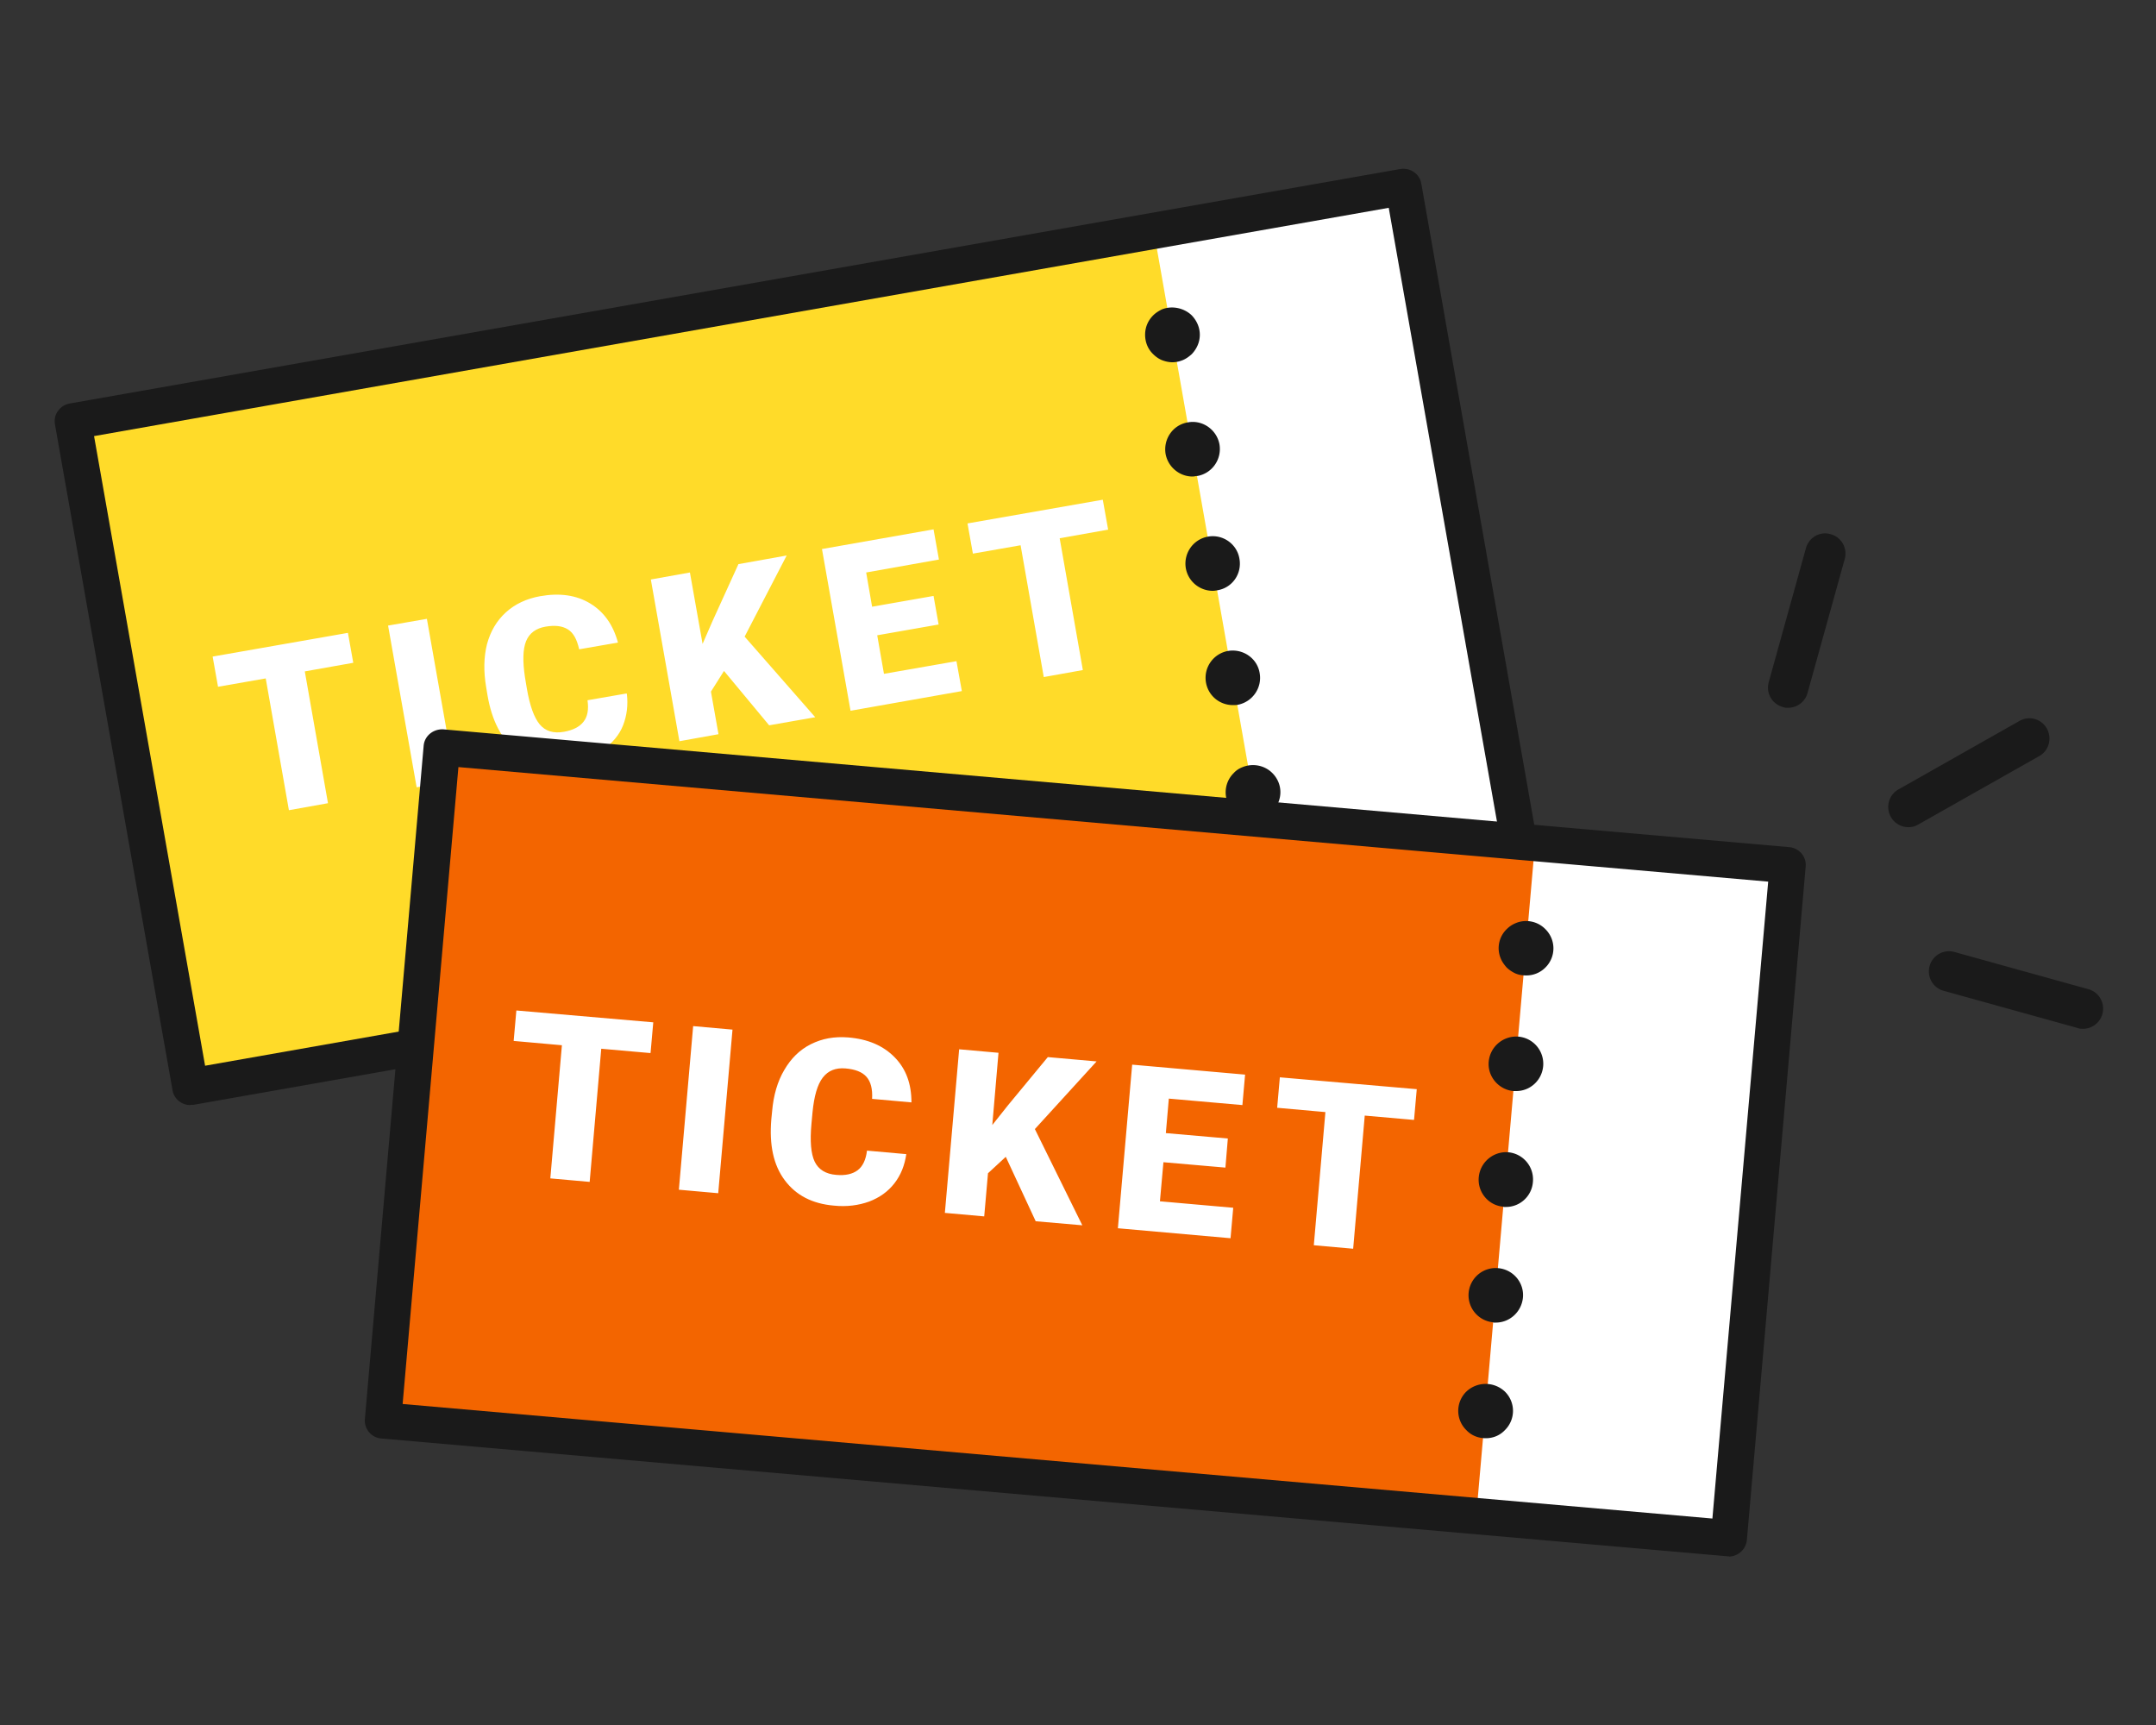
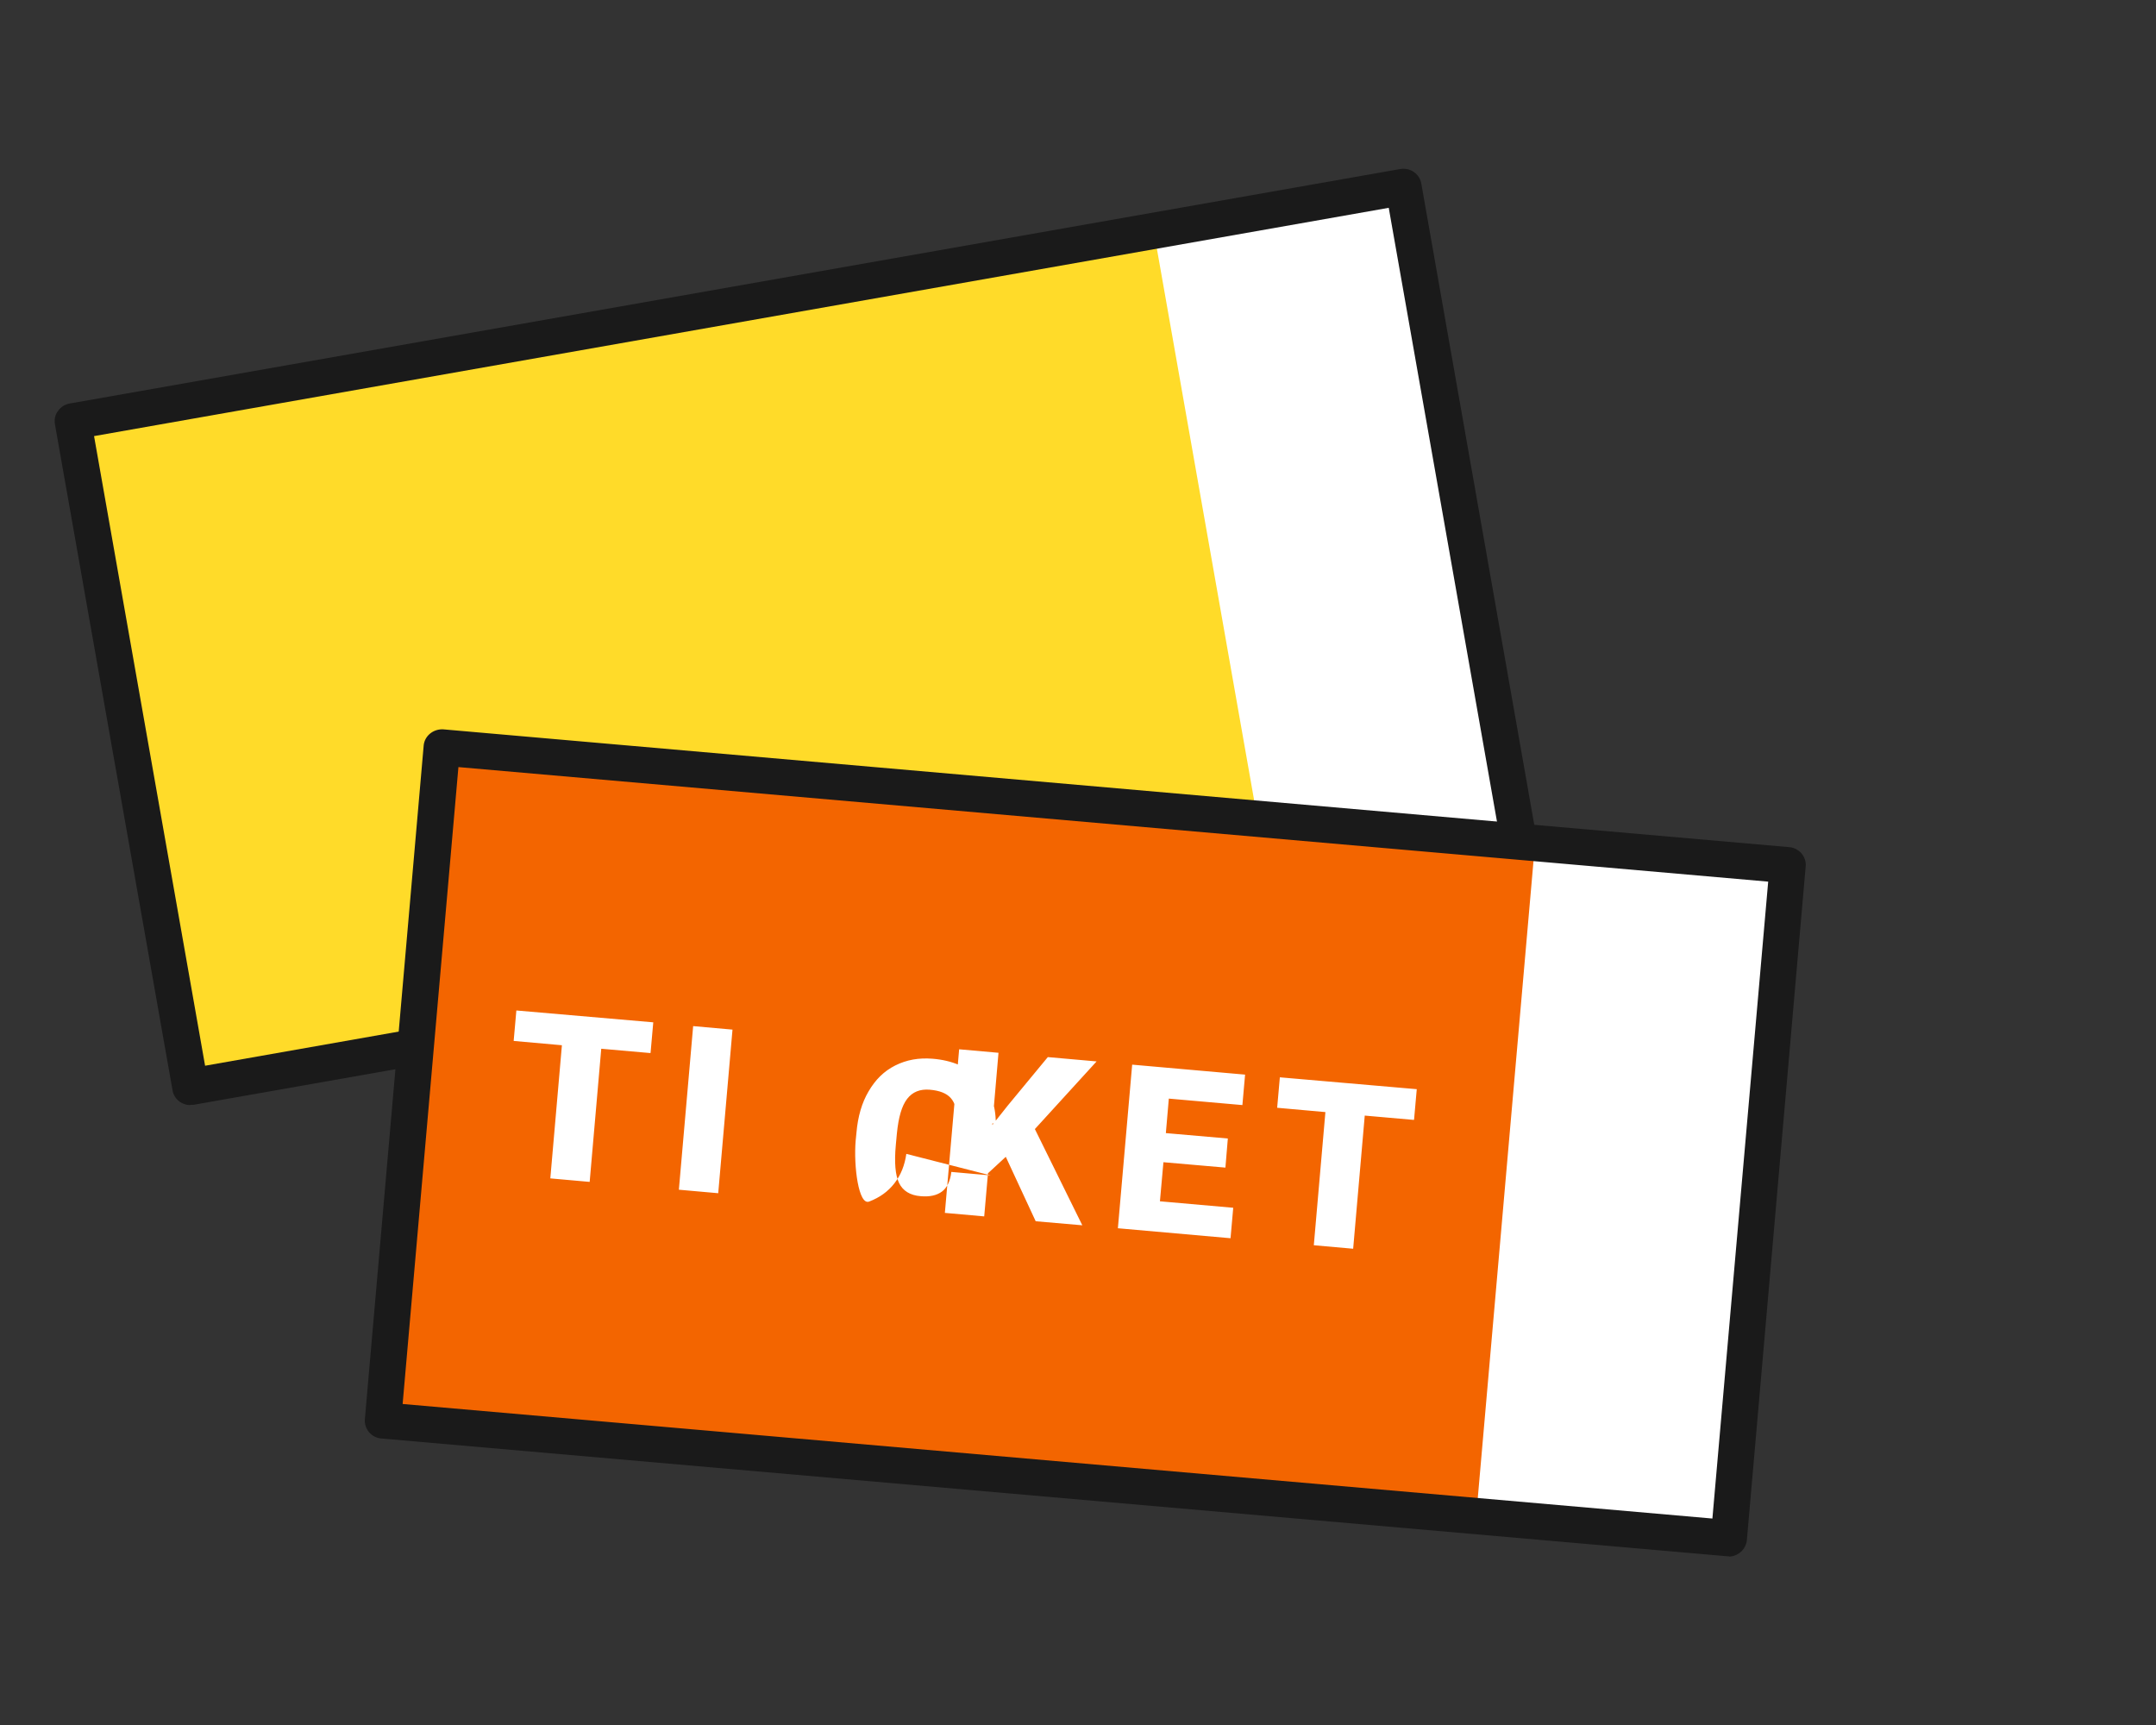
<svg xmlns="http://www.w3.org/2000/svg" id="_レイヤー_2" viewBox="0 0 80 64">
  <rect x="0" y="0" width="80" height="64" fill="#333333" stroke="none" />
  <defs>
    <style>.cls-4{fill:#fff}.cls-5{fill:#1a1a1a}</style>
  </defs>
  <g id="illust">
    <path fill="none" d="M0 0h80v64H0z" />
    <path class="cls-4" transform="rotate(-10 29.55 23.605)" d="M4.5 11.09h50.13v25.07H4.5z" />
    <path transform="rotate(-10 24.926 24.467)" fill="#ffdb29" d="M4.57 11.91H45.3v25.07H4.57z" />
    <path class="cls-5" d="M7.06 41c-.32 0-.61-.23-.66-.56L2.04 15.75c-.03-.18 0-.36.11-.5.1-.15.26-.25.44-.28l49.37-8.7c.37-.06.72.18.78.55l4.35 24.69c.06.37-.18.72-.55.78l-49.36 8.7h-.12zM3.49 16.18l4.12 23.36 48.04-8.47-4.12-23.36-48.04 8.47z" />
-     <path class="cls-4" d="M13.11 24.59l-1.8.32.86 4.89-1.45.26-.86-4.89-1.77.31-.2-1.12 5.02-.88.2 1.12zm3.79 4.37l-1.44.25-1.06-6 1.44-.25 1.06 6zm6.36-3.22c.05.42 0 .81-.14 1.17s-.4.66-.74.9c-.34.24-.75.4-1.23.49-.79.14-1.46 0-2-.44s-.9-1.12-1.06-2.06l-.05-.3c-.1-.59-.09-1.12.03-1.6.13-.48.36-.87.7-1.18s.77-.51 1.27-.6c.73-.13 1.35-.04 1.86.27s.85.79 1.03 1.45l-1.44.25c-.08-.36-.21-.61-.42-.74s-.48-.16-.83-.1-.6.24-.72.54-.13.74-.04 1.34l.07.42c.11.64.27 1.08.48 1.33.21.25.51.34.9.27.33-.06.57-.18.72-.37s.2-.45.15-.8l1.44-.25zm3.6-.84l-.48.76.28 1.58-1.45.26-1.06-6 1.45-.26.47 2.65.37-.85.96-2.11 1.79-.32-1.56 3.01 2.62 2.99-1.71.3-1.67-2.01zm7.97-1.73l-2.28.4.25 1.43 2.69-.47.2 1.11-4.13.73-1.06-6 4.14-.73.2 1.12-2.7.48.22 1.27 2.28-.4.19 1.07zm6.29-3.52l-1.8.32.86 4.89-1.45.26-.86-4.89-1.77.31-.2-1.12 5.02-.88.2 1.12z" />
-     <path class="cls-5" d="M43.5 13.44c-.13 0-.26-.03-.39-.08-.12-.05-.23-.13-.32-.22-.2-.19-.3-.45-.3-.72s.1-.52.3-.72c.09-.09.2-.16.32-.22.37-.15.82-.06 1.11.22.19.2.3.45.3.72s-.11.52-.3.72c-.1.09-.21.17-.33.22-.12.05-.25.08-.39.08zm1.25 11.89c-.1-.56.27-1.08.82-1.18.55-.09 1.08.27 1.17.82.1.55-.27 1.08-.82 1.18-.06.01-.12.01-.17.01-.49 0-.91-.34-1-.83zM44 21.08c-.09-.55.27-1.07.82-1.17.55-.1 1.08.27 1.17.82.1.55-.26 1.08-.82 1.17-.06.01-.11.02-.17.02-.48 0-.91-.34-1-.84zm-.75-4.24c-.09-.55.27-1.08.83-1.17.54-.1 1.07.27 1.17.82.09.55-.27 1.07-.82 1.17-.06 0-.12.02-.18.02-.48 0-.91-.35-1-.84zm3.24 13.57c-.13 0-.26-.03-.38-.08a.834.834 0 01-.33-.22 1 1 0 010-1.43c.09-.1.2-.17.33-.22.37-.15.81-.07 1.1.22.19.19.3.44.3.71s-.11.52-.3.72c-.09.1-.21.17-.33.22-.12.05-.25.08-.39.08z" />
    <path class="cls-4" transform="rotate(5 40.289 42.415)" d="M15.2 29.87h50.13v25.07H15.2z" />
    <path transform="rotate(5 35.564 41.933)" fill="#f36500" d="M15.22 29.46h40.73v25.07H15.22z" />
    <path class="cls-5" d="M64.15 57.74h-.06l-49.94-4.37a.666.666 0 01-.61-.73l2.18-24.97c.03-.37.36-.63.73-.61l49.94 4.37c.37.03.65.36.61.73l-2.18 24.97c-.03.35-.33.62-.67.62zm-49.21-5.65l48.6 4.25 2.07-23.63-48.6-4.25-2.07 23.63z" />
-     <path class="cls-4" d="M24.13 39.07l-1.82-.16-.43 4.94-1.46-.13.43-4.94-1.79-.16.1-1.13 5.08.44-.1 1.13zm2.52 5.2l-1.46-.13.53-6.07 1.46.13-.53 6.07zm6.98-1.46c-.06.42-.2.78-.44 1.09s-.55.53-.94.68c-.39.14-.83.2-1.31.15-.8-.07-1.4-.38-1.82-.94s-.58-1.31-.5-2.26l.03-.3c.05-.59.2-1.11.45-1.53.25-.43.57-.75.99-.96s.87-.29 1.38-.25c.74.06 1.31.31 1.73.74s.62.98.62 1.67l-1.46-.13c.02-.37-.05-.64-.21-.82s-.42-.28-.78-.31-.64.08-.84.34-.32.68-.38 1.28l-.04.43c-.06.65-.02 1.12.12 1.41.14.29.41.46.8.49.34.03.6-.03.79-.17s.31-.39.35-.73l1.46.13zm3.69.11l-.66.61-.14 1.6-1.46-.13.53-6.07 1.46.13-.23 2.68.58-.73 1.48-1.79 1.81.16-2.29 2.51 1.76 3.57-1.73-.15-1.1-2.37zm8.15.4l-2.3-.2-.13 1.45 2.72.24-.1 1.13-4.18-.37.53-6.07 4.19.37-.1 1.13-2.73-.24-.11 1.28 2.3.2-.09 1.08zm6.99-1.77l-1.82-.16-.43 4.94-1.46-.13.43-4.94-1.79-.16.1-1.13 5.08.44-.1 1.13z" />
-     <path class="cls-5" d="M56.63 36.19c-.14 0-.27-.02-.39-.07a1.19 1.19 0 01-.33-.22c-.09-.1-.17-.21-.22-.33a.982.982 0 01.22-1.1c.1-.1.21-.17.33-.22a1 1 0 011.1.22 1 1 0 010 1.43.99.99 0 01-.71.29zm-1.22 12.87a1.009 1.009 0 11.18-2.01c.56.05.97.54.92 1.09-.05.53-.49.93-1.01.93h-.09zm.38-4.29c-.56-.04-.97-.54-.92-1.09.05-.56.54-.97 1.09-.93.56.05.97.54.92 1.1-.04.53-.48.93-1 .93h-.09zm.37-4.29c-.55-.05-.97-.54-.92-1.09.05-.56.54-.97 1.1-.93.56.05.97.54.92 1.1-.05.53-.49.92-1 .92h-.1zm-1.03 12.88c-.28 0-.53-.1-.72-.3a1 1 0 010-1.43 1.04 1.04 0 011.43 0 1 1 0 010 1.43c-.19.2-.44.3-.71.3zm15.68-22.67a.75.75 0 01-.37-1.4l4.49-2.54a.74.74 0 011.02.28c.2.36.08.82-.28 1.02l-4.49 2.54a.71.71 0 01-.37.1zm6.48 7.48c-.07 0-.13 0-.2-.03l-4.97-1.38a.745.745 0 01-.52-.92c.11-.4.52-.63.92-.52l4.97 1.38c.4.11.63.52.52.92-.09.33-.39.55-.72.55zM66.35 26.26c-.07 0-.13 0-.2-.03a.745.745 0 01-.52-.92l1.38-4.97c.11-.4.52-.64.92-.52.4.11.63.52.52.92l-1.38 4.97c-.09.33-.39.55-.72.55z" />
+     <path class="cls-4" d="M24.13 39.07l-1.82-.16-.43 4.94-1.46-.13.43-4.94-1.79-.16.1-1.13 5.08.44-.1 1.13zm2.52 5.2l-1.46-.13.53-6.07 1.46.13-.53 6.07zm6.98-1.46c-.06.42-.2.78-.44 1.09s-.55.53-.94.68s-.58-1.31-.5-2.26l.03-.3c.05-.59.2-1.11.45-1.53.25-.43.57-.75.99-.96s.87-.29 1.38-.25c.74.06 1.31.31 1.73.74s.62.98.62 1.67l-1.46-.13c.02-.37-.05-.64-.21-.82s-.42-.28-.78-.31-.64.08-.84.34-.32.68-.38 1.28l-.04.43c-.06.65-.02 1.12.12 1.41.14.29.41.46.8.49.34.03.6-.03.79-.17s.31-.39.35-.73l1.46.13zm3.69.11l-.66.61-.14 1.6-1.46-.13.53-6.07 1.46.13-.23 2.68.58-.73 1.48-1.79 1.81.16-2.29 2.51 1.76 3.57-1.73-.15-1.1-2.37zm8.15.4l-2.3-.2-.13 1.45 2.72.24-.1 1.13-4.18-.37.53-6.07 4.19.37-.1 1.13-2.73-.24-.11 1.28 2.3.2-.09 1.08zm6.99-1.77l-1.82-.16-.43 4.94-1.46-.13.43-4.94-1.79-.16.1-1.13 5.08.44-.1 1.13z" />
  </g>
</svg>